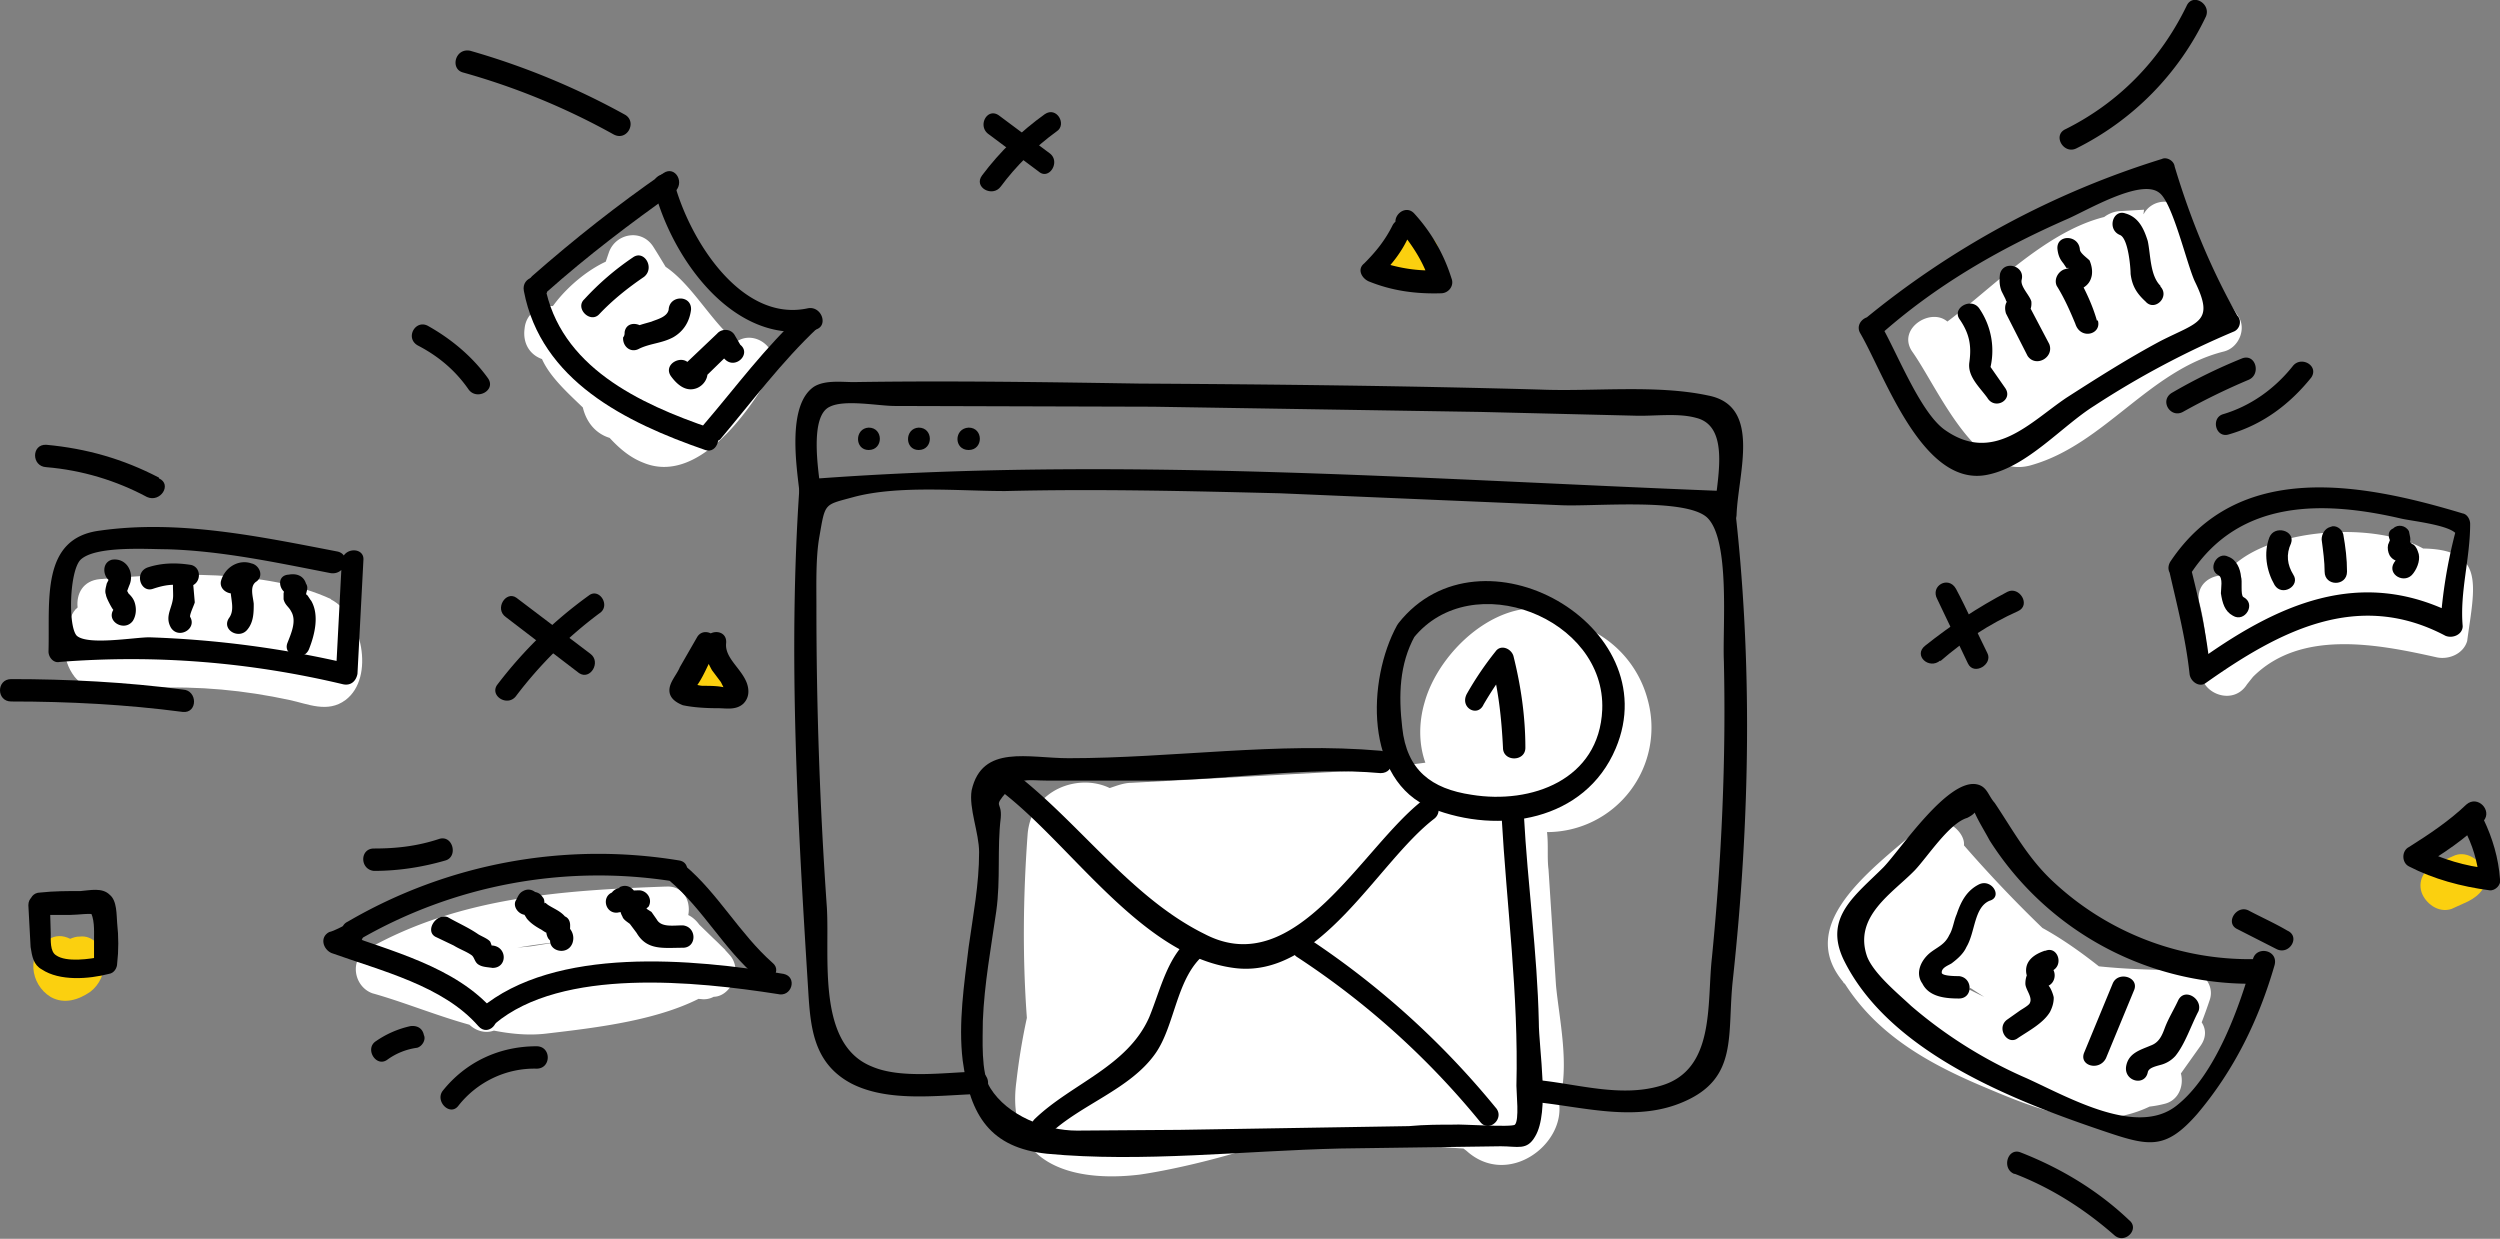
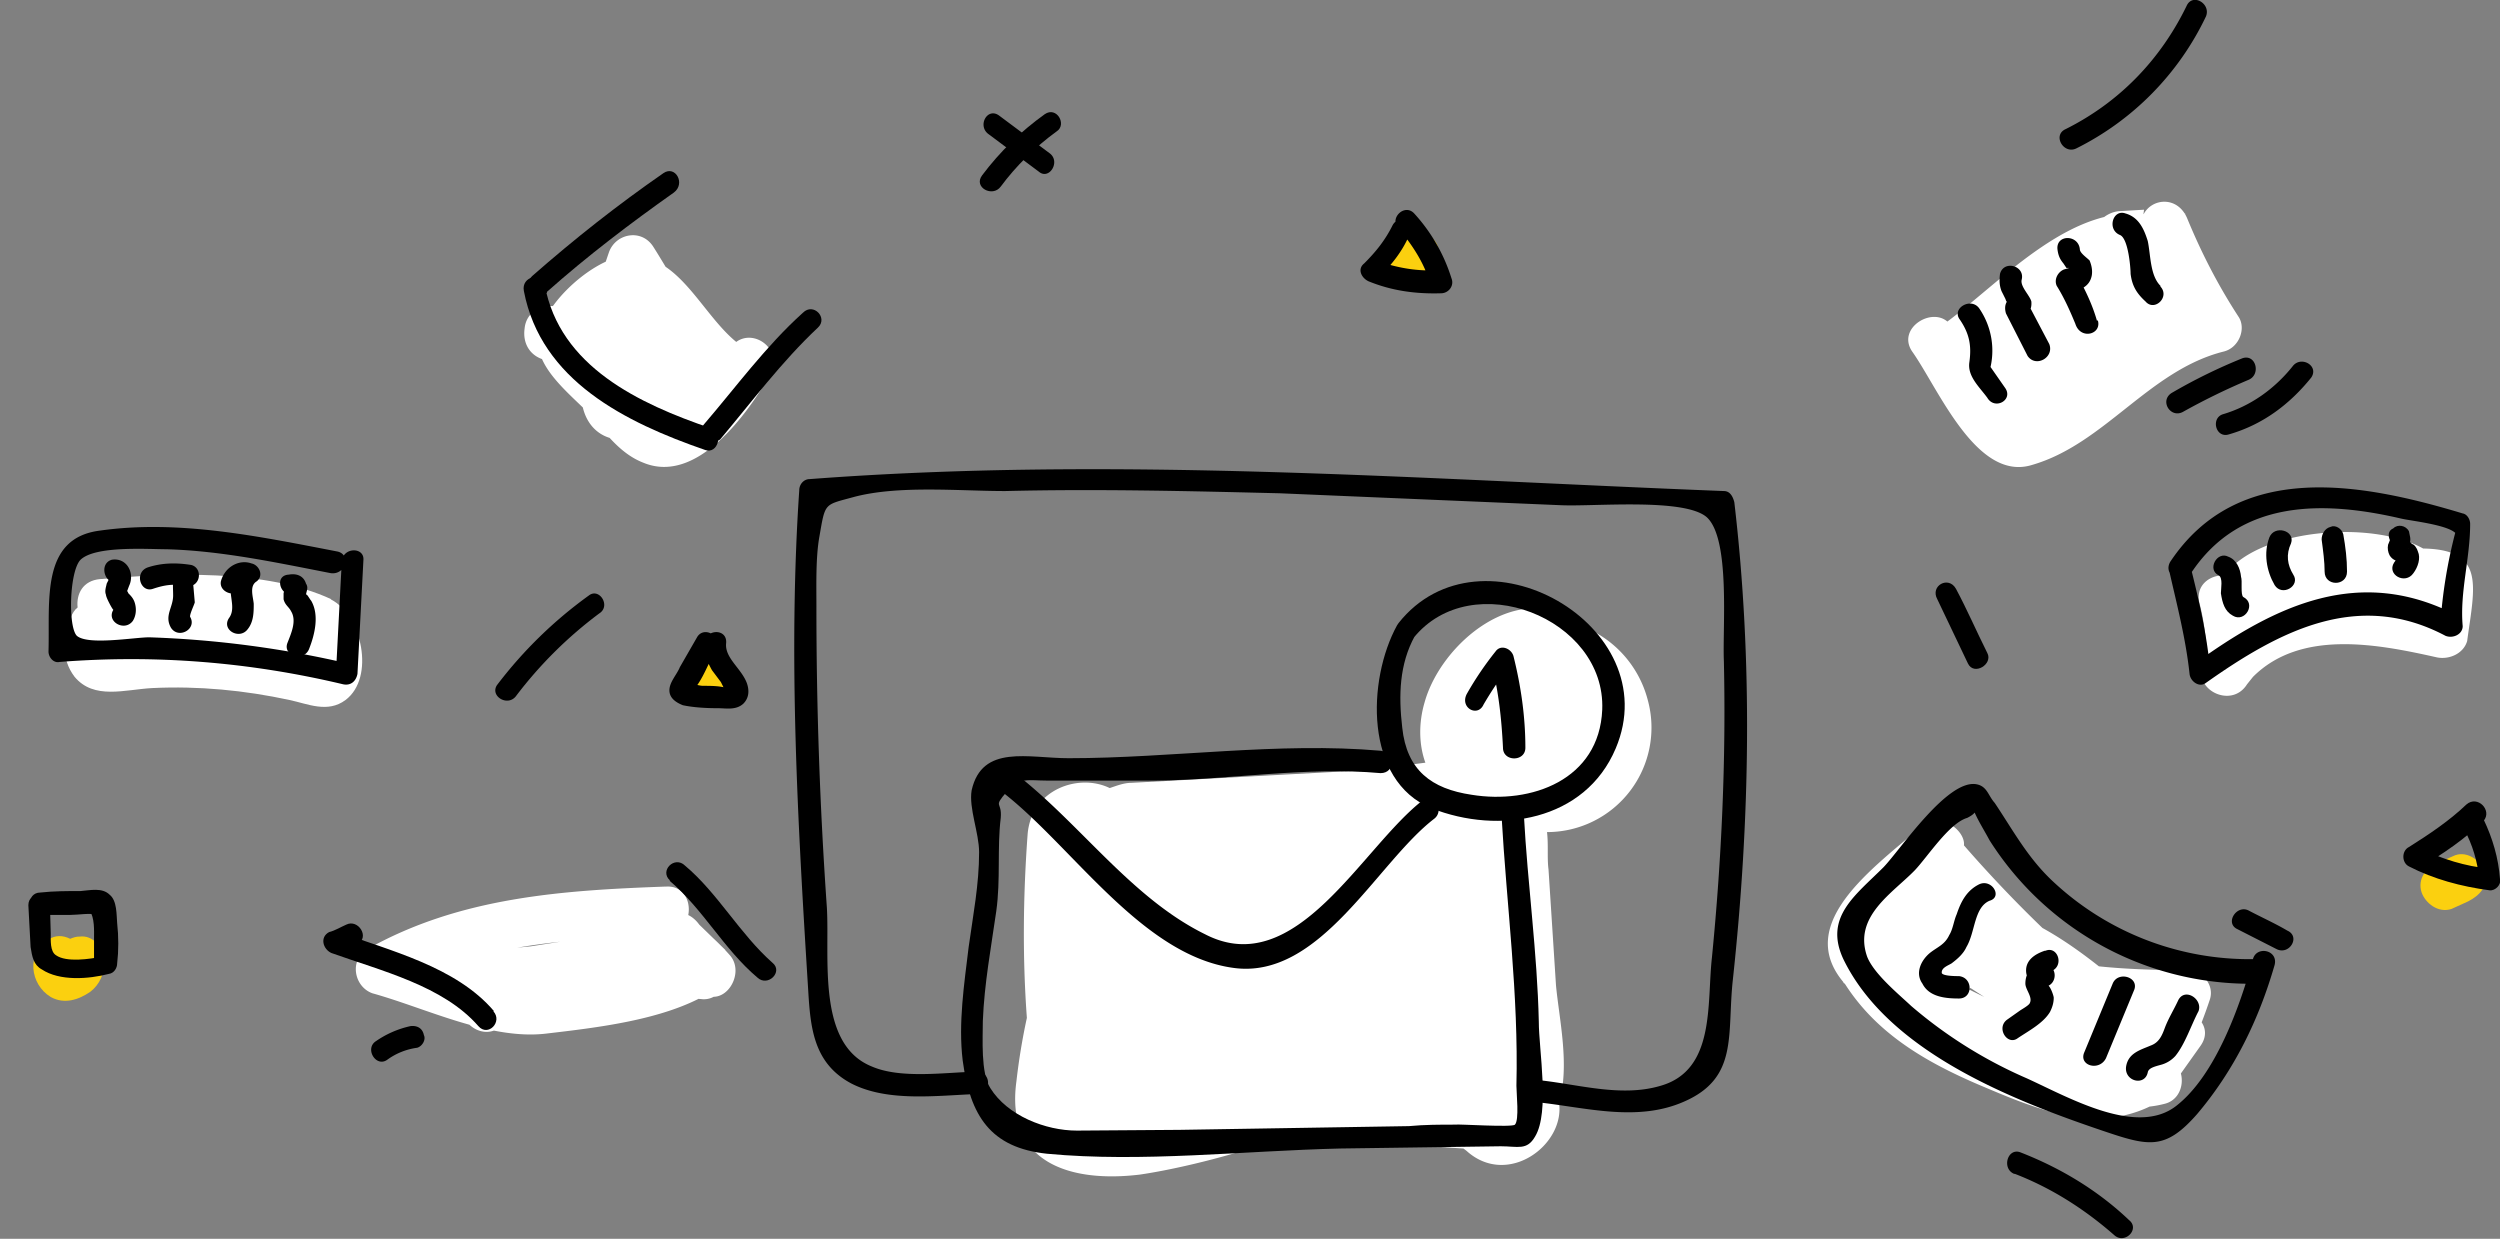
<svg xmlns="http://www.w3.org/2000/svg" width="335" height="166" viewBox="0 0 335 166" fill="none">
  <rect x="0" y="0" width="335" height="166" fill="#808080" stroke="none" />
  <g clip-path="url(#clip0)">
    <path d="M10.7 125.5c-.5 0-.8.1-1.3.3-1-.5-2-.5-2.9.1-3 1.8-2.5 6 .3 7.7 1.8 1 3.7.4 5.3-.7 1.3-1 1.9-2.5 1.9-4.1-.2-2-1.6-3.5-3.3-3.3z" fill="#FBD00F" />
    <path d="M44.4 80.3c-8.8-4.1-21.8-3.5-31-2.7-2.3.2-3.2 2-3 3.8-.4.3-.7.8-.9 1.3-1 2.7-1.4 5.5.5 8 2.6 3.1 6.7 1.7 10.4 1.5 6.2-.3 12.4.3 18.4 1.6 2.4.5 5.1 1.8 7.5 0 4-3 2.2-11.4-2-13.5z" fill="#fff" />
    <path d="M333 116.9c-.5-1.5-2.3-2.9-4-2.3l-2.3 1c-1.6.6-2.8 2.2-2.2 4 .5 1.4 2.2 2.8 4 2.2l2.2-1c1.6-.8 2.9-2.2 2.2-4z" fill="#FBD00F" />
    <path d="M324.7 73.5c-7-3.9-22.2-2.6-26.6 3.6-2-.1-4.1 1.4-3.3 4 .6 2.4.8 4.6 1 7 0 .1 0 .3-.3.5-2.2 3.5 3.4 6.6 5.6 3.1l.8-1c6.4-6.4 16.7-4.4 24.7-2.6 1.6.3 3.5-.5 4-2.2 1-7.4 2.5-12.3-6-12.4zM257.4 110.8c-6.9 6-19 14.3-8.1 23a68.5 68.5 0 0016.8 9c6 2.4 14.5 1.9 19.6 5.6v-5.6c-6.4 3.8-15.3-.8-21.2-3.8a26.8 26.8 0 01-13.2-11.6l-4.3 4.3c8.3 4.2 16.6 8.5 25 12.2 5.9 2.5 11.6 5.7 18.1 4 2.7-.7 3-4.5.8-6a568.6 568.6 0 01-33.5-21.2c-3-2-6.7 2.7-3.8 5 11.3 9.1 25.2 10.7 39.6 10.9l-3-4a52 52 0 01-3.6 8.1c-1.9 3.7 3.2 6.5 5.6 3.2l2.7-3.8c2-2.9-1.7-5.6-4.3-4.3-4.3 2-12.5-7.5-15.6-10.2a175 175 0 01-11.9-12.4c-2.4-2.7-6.7.8-5 3.8 5.6 10 14 17 24.6 21.5 3 1.3 5.4-3.3 3-5.3-6-5.2-15.8-13.3-24.3-11.7-5.1 1-9.1 7-3.9 10.5 4.5 2.8 11.2-.7 10.7-6.2-.8-7.8-10-6.5-15-3.8-1.4.8-2 3-1 4.2 2.5 3.7 4.9 5.5 9.2 6.7 1.9.5 4-1 4-3-.4-5-6.4-14.1-12-8.6a5 5 0 00-.6 6.4c2 3.5 6 2.8 9.2 1.6 2.5-1 3.2-4.3.8-6l-2.6-1.5 1.2 4.3c1.2-1.8 1.4-2 2-4.3.5-1.6-.6-3.5-2.2-4-4-1-11.1-.6-12.3 4.5-1.2 5.4 6.6 9.5 10.4 11.1 3.3 1.4 5.4-4 2.4-5.9-.7-.3-1.3-.8-2-1-3.4-2.2-6.6 3.2-3.1 5.5.6.3 1.3.8 1.9 1l2.4-5.8c-6-2.4-6.4-3.5-1.5-3.3l-2.2-4c-.5 1-1 1.7-1.4 2.7-1.1 1.4-.2 3.5 1.1 4.3l2.5 1.6c.4-2 .5-3.8.8-6l-1.4 6.8 4-3-5.4-3.7-1.1 4.3c7-3.8 19.7 6 24.6 10.3l3-5.2c-8.9-3.7-15.9-10-20.6-18.5l-5 3.8c6.4 7.2 13.2 13.9 20.7 20 4.8 3.7 8.6 6.6 14.5 3.6l-4.3-4.3-2.7 3.8 5.6 3.2a72 72 0 004-9.6c.7-2-1-4-3-4-12.2 0-25-1-35-9l-3.7 5a665 665 0 0033.5 21.2l.8-5.8c-6.5 1.7-15.7-4.5-21.1-7-5.8-2.7-11.3-5.8-17-8.6-3-1.5-6 1.4-4.4 4.3 4.2 7.8 11.3 12 19.3 15.4 7.8 3.3 16 6.8 24 2 2.2-1.2 2-4 0-5.5-6.2-4.5-15.4-3.8-22.6-6.8-3.5-1.6-8.3-3.2-11-5.8-6.8-6.3 2.4-11.3 6.6-15 2.4-1.8-2.1-6.3-5.1-3.6zM256.3 47.2c3.5 5 8.6 17.4 16 15.1C282 59.5 288 49.6 298 47.1c2-.5 3-3 2-4.6-2.8-4.3-5-8.6-6.9-13.2-1.6-3.9-6.8-2.4-6.2 1.7.8 4.8 1.8 9.5 2.5 14.3l6-2.4a33.5 33.5 0 00-7.9-8.6c-1.9-1.4-5.8-.8-5.4 2.3.5 3.5 1.1 6.6 2.4 10 1.4 3.8 6.9 2.4 6.2-1.8-.8-4.6-1.9-9-3.3-13.5l-3 4 3.3-.2c3.3-.1 4.6-5.5.8-6.2-10.5-2.2-20 8.6-27.7 14.3-1.4 1-2 2.8-1.1 4.3 2.5 4.2 7.5 14.7 14 10 6.4-4.4-.2-11.2-5.2-12.3-2.8-.7-5 2.2-3.7 4.6 2.9 5.2 11.3 9.8 16.2 4.3 5.3-5.6-1.4-11.8-7.3-11.5-1.4.2-2.7 1-3 2.4-1.3 5.2 3.3 10.3 8.7 7.6 6.5-3.1 4.2-10.8.3-15-2.5-2.6-6.8.9-4.9 3.9 2.2 3.8 5 5.4 9.2 5.4 2.6 0 3.9-2.7 2.7-4.8-1.9-3.3-3.8-4.3-7.4-4.6-1.5-.1-2.7 1.1-3 2.4-1.3 4.3.9 8.3 5.2 9.2 3 .7 5.4-3 3-5.2-5.4-5.6-13-4.6-17.2 1.7-.8 1.3-.4 2.9.5 3.9 3.8 4 11.1 3.4 12-3 .7-5.6-5.8-9.6-10.4-6.4-4.6 3.3-2.5 10 2.7 10.8 6 1 10.7-4.6 8.6-10.2l-.8 3 4.8-3.8c3-2.4-.8-6.5-3.8-5-1.8.9-2 1.2-3.2 2.5-2.9 3 1.7 7.4 4.4 4.4l2-1.4-3.9-5-4.8 3.9c-.7.6-1 2-.7 3l-2.4 2.4.4 3.8 7.2-.5 3-5.2-.8-1.5-3 2.4 2 1.5c1-1.6 2-3.2 2.8-4.8L280 38l-5 3.8 1.6 4.3-3 2.4c-1.8 1-2.9 0-3.5-2.5l-3.7 4.6c4.5 1-1-6-1.5-6.9l-1.2 4.3c5.3-4 15.8-15 22.8-13.7l.8-6.2-3.4.2c-1.9.2-3.8 2-3 4 1.4 4.4 2.6 8.9 3.4 13.5l6.2-1.8c-1.2-2.8-2-5.2-2.3-8.2l-5.4 2.2c2.7 2.2 4.8 4.5 6.7 7.3 2 3 6.5 1.1 5.9-2.4l-2.6-14.3c-2 .7-4 1.1-6.2 1.8 2.1 5 4.5 10 7.5 14.8l2-4.7a38 38 0 00-13.3 6.6c-4.3 3-9 8-14.3 9.2l3 .8c-4.1-3.5-7.1-9.2-10.1-13.5-2-2.9-7.5.3-5.1 3.6zM92 60.7c4.9-2.2 8.7-5.8 11.2-10.6 2-3.7-3.3-6.9-5.5-3.2C95 51.2 91 57.1 86 53.7c-1.8-1-3.2-3.5-4.5-5l-2-2.3c-1.7-1-1.7-1.6-.2-1.6 1.2-2.5 4.4-4.1 7.3-3 1.4.5 2.9 3.2 3.8 4.3 2 2.6 4 4.6 6.8 6.2l2.4-5.9C94 45 90.4 37.5 87.5 33c-1.6-2.4-5-1.7-5.9.8-2 5.9-5 14.6-3.5 20.8 1.1 4.6 6 5.6 9.5 2.6 3.2-2.7 4.3-8.4 1.3-11.8-2.7-3-7.8-1.9-8 2.4-.4 4.6 6 8.4 10 8.3 4.7-.2 5.5-5.1 3.3-8.6-2.4-3.7-8-3.7-9.3.8-1 4 1.8 10 6.6 8.7 5.7-1.6 3.5-9 .3-12-3.5-3.4-11.6-6.4-14.8-1.5-.6 1-.6 2.4 0 3.2 2.4 3.5 11.4 6 12-.3.2-2.3-1.4-4.2-3.4-5-2-.8-3.8-.6-5.7-.4-.8.1-4.3 1.2-4.8 1l1.6 2.6V44c.3-4-6-4-6.4 0-.3 2.1.8 3.7 2.6 4.2 2.2.6 8.7-.2 9.5-2.2l2.2-2.3-2.2-.1v3.1c-.3.4 7.8 2.8 5.9 5.6l2.7-1.6c-.5 0-2.6-4.3-3.7-2.4L84.6 50c-.5 0-.5 4-.3 1.1.2-2 .3-4 .8-6 .6-3.3 1.6-6.5 2.7-9.5-1.9.3-3.8.4-5.9.8 4 6.2 8.3 14.6 16 16.5 3.4.8 5.8-4.1 2.5-5.9-6-3.2-8.8-13.5-16.7-12.7-4.6.5-12.4 7.6-11.5 12.5.7 3.4 4.6 6.4 6.9 8.8 2 2.4 4 5.2 7.1 6.4 7.2 3 14-6.6 17-11.8l-5.5-3.2c-2.1 4-4.8 6.5-9 8.4-3.6 1.6-.4 7.2 3.2 5.4zM89.2 118.8c-13.8.5-27.6 1.4-40 8.4-2.4 1.4-1.8 5 .7 5.9 7.2 2 15.8 6.3 23.3 5.4 6.8-.8 15.6-1.8 21.6-5.3 2.2-1.2 2-5.4-.8-5.8a97.7 97.7 0 00-32.6.8c-4 .8-2.2 6.8 1.8 6.2 8.7-1.5 17.4-2.9 26.2-4.2l-2.4-5.9-6.8 4c-3.7 2-.5 7.2 3.2 5.6 3.6-1.6 6.8-3.7 9.8-6.2l-5-.7c1.8 2.4 3.4 4.2 5.8 6 3 2.2 6-2.5 3.8-5a32.1 32.1 0 00-7.1-6c-2.6-1.5-6.4 1.7-4.3 4.2 1.7 2.4 3.5 4.5 5.5 6.7l2.3-5.4c-10.4-.8-23.1-2-31.4 5.4-3 2.7 1.5 7.3 4.5 4.5 6.5-6 18.8-4.2 26.9-3.5 2.8.1 4.1-3.7 2.2-5.4a25.2 25.2 0 01-4.6-5.4l-4.3 4.3a22 22 0 015.9 4.9l3.8-5-3.5-3.4c-1.3-1.8-3.3-2.1-5-.7a32 32 0 01-8.5 5.3l3.2 5.5 6.8-4c3.3-1.8 1-6.3-2.4-5.8l-26.2 4.1c.6 2 1 4.1 1.7 6.2 9.7-1.9 19.4-2 29.1-.8l-.8-5.9c-5 2.9-14 4.2-19.5 4.2-6.7 0-14-3.2-20.6-5.1.4 1.9.5 3.8.8 5.9 11.3-6.4 24.2-7 37-7.5 4-.3 4-6.7 0-6.5z" fill="#fff" />
    <path d="M187 31.6c-.9 1.3-1.5 2.9-.9 4.5s2.2 2.9 4 2.2c2.5-1 3.8-4 2-6.2-1.5-2.2-5.2-1.9-6.5.7-.8 1.4-.4 3.5 1.1 4.2 1.5.8 3.5.5 4.3-1-1 1.4-2 1.2-2.8-.5-2-1.2-2-2.1.1-3.2l4 2.2v.3c.2.5-.1 1-.5 1.5 1.2-1.3 1.5-3.2 0-4.5-1.4-1.1-3.6-1.4-4.7-.2zM95.3 94c4.1 0 4.1-6.4 0-6.4-4.2 0-4.2 6.4 0 6.4z" fill="#FBD00F" />
    <path d="M220.8 93.8a14.5 14.5 0 00-8.6-9.8l-.5-.5c-8.3-6-18.6 2.7-20.8 10.6-.8 2.7-.8 5.6.1 8.1l-7.8 1-31.6 1.7c-1 0-2 .4-2.9.7-4.1-2-10.5.1-11 6.2-.6 8.2-.7 16.4-.1 24.6a85 85 0 00-1.4 8.5c-1.5 11 7.3 13.6 16.5 12.5 3.5-.5 10.2-1.9 17.3-4.3 3 0 6-.1 9.3 0 5 .2 10.2.3 15.2.7l1.6.1.4.3c5.5 5 13.3-.8 12.4-6.5 1.5-4.8 0-11.3-.4-15.7l-1-15.5c-.2-1.5 0-3.3-.2-5a14 14 0 0013.5-17.7z" fill="#fff" />
    <path d="M206 147.7c6.5.7 13.4 2.7 19.7-.1 7.3-3.2 5.7-9 6.5-16.3 2.3-21.3 2.7-42.7.2-64-.2-.8-.6-1.5-1.4-1.5-41-1.6-81.6-4.7-122.5-1.6-.8 0-1.4.7-1.4 1.5-1.5 22.2-.2 44.6 1.2 67 .3 5 .7 9.8 5.8 12.5 4.9 2.5 11.4 1.6 16.8 1.4 2 0 2-3 0-3-4.3.1-10.2 1-14.1-.7-7.4-3-5.6-14.6-6-21.3a574 574 0 01-1.4-40.3c0-3-.1-6.6.4-9.4.8-4.6.6-4.2 4.6-5.3 6-1.6 14.1-.8 20.3-.8 12.3-.3 24.5 0 36.8.3l37.7 1.6c4.4.2 16.5-1 19.5 1.6 3.2 2.9 2.1 14.8 2.3 19.3.3 13.2-.3 26.5-1.6 39.7-.7 6.2.5 15.1-6.9 17.2-5.4 1.6-11.3-.3-16.7-.8-1.7-.2-1.7 2.9.2 3z" fill="#000" />
    <path d="M185 100.6c-13.7-1.2-28 1-41.8 1-5.4 0-11.6-1.9-13 4.3-.4 2.4 1 5.7 1 8.3 0 4.3-.8 8.4-1.4 12.7-.6 5-1.4 10.2-.8 15.2 1 7.4 3.7 11.7 11.3 12.5 12.7 1.2 26.4-.4 39.3-.7l21.5-.3c2.3 0 3.5.6 4.6-1.3 2-3.3.5-11.6.5-15.4-.2-9.2-1.5-18.4-2-27.7-.1-1.9-3-1.9-3 0 .7 12.3 2.3 24 2 36.3 0 1 .4 4.6-.2 5.2-.3.4-7.7-.1-8 0-2 0-4.1 0-6.2.2l-30.7.5-13.8.1c-4.2 0-9.3-2-11.6-5.7-1.3-2-1-6.7-1-9 .2-5 1.1-9.8 1.8-14.7.6-4.3.1-8.4.6-12.5.2-2.3-1.1-1.3.8-3.5 1.6-2 3-1.5 5.4-1.5h14.6c10-.1 20-1.9 30.1-1 2 0 2-2.8 0-3z" fill="#000" />
    <path d="M187.2 83.8c-4 7.3-4.4 20.8 4.6 24.5 9.1 3.6 20.6 1.7 24.7-8 7-16.5-18.1-30.7-29.1-16.8-1.1 1.4 1 3.5 2 2 7.8-9.7 25.8-2.7 25.3 9.6-.4 9.4-9.5 12.7-17.5 11.4-5.4-.8-8.7-3.3-9.3-9-.5-4.3-.4-8.5 1.7-12.3 1.1-1.6-1.4-3.2-2.4-1.4z" fill="#000" />
    <path d="M198.8 94.4c1-1.7 2.1-3.4 3.4-5l-2.4-.7c1 3.8 1.4 7.5 1.6 11.5 0 1.9 3 1.9 3 0 0-4.2-.6-8.3-1.6-12.3-.3-1-1.7-1.6-2.4-.6a43 43 0 00-3.8 5.6c-1.1 1.9 1.4 3.3 2.2 1.5zM133.6 105.6c9.6 7 19.1 22.4 31.7 24.1 11.6 1.6 19.2-14.1 26.9-20 1.4-1.1 0-3.6-1.5-2.5-8.2 6.3-17 24.3-29.2 18-10.2-5-17.2-15.5-26.3-22.2-1.7-1-3.2 1.5-1.6 2.6z" fill="#000" />
-     <path d="M140.6 152c4.2-4 10.8-6 14.2-10.8 2.7-3.8 2.8-10.3 6.7-13.4 1.4-1 0-3.6-1.5-2.5-3.5 2.5-4.4 7.1-6 11-2.9 6.6-10.4 8.9-15.3 13.6-1.4 1.3.6 3.4 2 2.1zM173.9 128.3a108 108 0 0124.5 22.1c1.2 1.4 3.3-.6 2-2a112.4 112.4 0 00-25-22.6c-1.7-1-3.1 1.6-1.5 2.5zM110 65.8c-.4-3-1.5-10.1 1.2-11.3 2-1 6.5-.1 8.7-.1l34.6.1 43.9.7 20.6.5c2.6.1 5.8-.4 8.3.3 4.8 1.2 2.6 8.9 2.4 13 0 2 2.9 2 3 0 .2-5.6 3.4-14.6-3.8-16-7-1.5-15.4-.5-22.6-.8-17.8-.5-35.8-.7-53.6-.8-12.7-.2-25.6-.4-38.3-.2-1.6 0-3.8-.3-5.3.6-3.6 2.4-2.4 10.4-2 13.9.1 1.9 3 1.9 2.8.1z" fill="#000" />
-     <path d="M116.4 60.3c2 0 2-3 0-3-1.9.1-1.9 3 0 3zM123.1 60.3c2 0 2-3 0-3-1.9.1-1.9 3 0 3zM129.8 60.3c2 0 2-3 0-3-2 .1-2 3 0 3zM105 130.5c-12.1-2-30.6-3.8-40.7 4.7-1.5 1.2.6 3.3 2 2 9-7.6 27-5.7 37.9-4 1.9.5 2.7-2.3.8-2.7z" fill="#000" />
    <path d="M66.2 135.5c-5.1-6-14-8.1-21-10.7l.3 2.7c.8-.3 1.6-.8 2.4-1 1.7-.9.1-3.4-1.5-2.6-.7.3-1.5.8-2.3 1-1.3.7-.8 2.3.3 2.8 6.7 2.4 15 4.4 19.7 9.8 1.3 1.5 3.3-.6 2-2z" fill="#000" />
-     <path d="M48 126a64 64 0 0142.2-7.9c1.9.4 2.7-2.5.8-2.8a66.6 66.6 0 00-44.4 8.2c-1.7.8-.3 3.4 1.4 2.6z" fill="#000" />
    <path d="M89.7 118c4.5 3.8 7.3 9.2 11.8 13 1.4 1.3 3.5-.8 2-2-4.4-3.9-7.3-9.3-11.7-13-1.4-1.4-3.5.7-2 2zM70.2 39c2.3 12 13.6 17.6 24.3 21.3 1.7.6 2.5-2.3.8-2.9C85.6 54.1 75 49.1 73 38.2c-.3-1.8-3.2-1.2-2.8.8z" fill="#000" />
    <path d="M96.4 59c4.3-5.1 8.3-10.5 13.2-15.1 1.4-1.3-.6-3.4-2-2-5 4.5-9 10-13.3 15-1.2 1.5.8 3.5 2.1 2zM73.3 39.1c5.4-4.8 11.2-9.2 17-13.3 1.6-1.2.2-3.7-1.4-2.6C82.7 27.5 77 32 71.3 37c-1.5 1.4.6 3.5 2 2.2z" fill="#000" />
-     <path d="M87.6 25.1c2.3 9.4 10.7 21.3 21.5 19.1 2-.3 1.1-3.2-.8-2.9-9 2-16-9.3-18-17-.3-1.7-3.1-1-2.7.8zM80.3 42.1c1.8-1.9 3.8-3.5 6-5 1.5-1.2 0-3.7-1.5-2.6a36.6 36.6 0 00-6.5 5.6c-1.3 1.2.8 3.3 2 2zM83.7 44.5c0 .2 0 .5-.2.7-.1 1.2 1 2.2 2.2 1.5 1.5-.7 3-.7 4.5-1.5 1.4-.8 2.2-2.1 2.4-3.7.1-2-2.9-2-3 0-.2 1-1.6 1.3-2.3 1.6-1 .3-2 .5-3 1.1l2.2 1.6c0-.2 0-.5.2-.6.2-1.8-2.7-2.6-3-.7zM89.9 50.4c.8 1.1 2 2.2 3.5 1.6 1.2-.5 1.9-2 1-3.2v1.8l4-3.9c-.9-.1-1.7-.1-2.5-.3a6 6 0 001.3 1.8c1.4 1.3 3.5-.8 2-2l-.7-1.2c-.5-1-1.8-1-2.4-.3l-4 3.8c-.5.5-.5 1.3-.2 1.7.8-.4 1-1 .5-1.4-1-1.4-3.6 0-2.5 1.6zM65.4 50.7c-2-2.8-4.8-5.2-8-7-1.7-1-3.2 1.6-1.4 2.6 2.7 1.4 5 3.3 6.8 5.9 1.1 1.5 3.7.1 2.6-1.5zM83.8 15.4A99.2 99.2 0 0063 6.8c-2-.4-2.7 2.4-1 2.9A93 93 0 0182.2 18c1.8 1 3.2-1.6 1.6-2.6zM71.9 140.2c-5 0-9.5 2.1-12.6 6-1 1.4 1 3.4 2.1 2 2.5-3.2 6.4-5.1 10.5-5 2 0 2-3 0-3zM58.9 112.4c-3 1-5.8 1.3-8.8 1.3-1.9 0-1.9 2.8 0 3 3.3 0 6.5-.5 9.6-1.4 1.7-.5 1-3.4-.8-2.9zM58.5 125.6l2.3 1.1c.8.5 1.7.8 2.4 1.3.4.3.4 1 1 1.3.5.3 1.2.3 1.8.4 2 0 2-2.8 0-3-.3 0-.1.2 0 .3l-.3-.8c-.3-.4-1.1-.7-1.6-1-1.3-.9-2.7-1.5-4.1-2.3-1.6-.6-3.2 2-1.5 2.7zM70.1 119.4c-.6.3-.7.8-1 1.3-.4.8.4 1.9 1.4 1.9l.6-.2-1-.6c-.1-.6-.1-.6-.1-.2l.1.7.5.8c.5.6 1.1 1 1.8 1.4.1 0 .8.6 1 .5 0-.8 0-1-.2-.5v.3c0 .3.1.7.3 1 .1.1.3.4.5.4.4.4.3.2-.2-.6-.6 1.8 2.2 2.6 2.9.8.4-1.1-.2-2.2-1.3-2.7.2.3.5.6.6 1 .4.8.4-.4.4-.7 0-.5-.2-1-.7-1.2-.6-.7-1.4-1-2.2-1.5-.2-.1-.6-.6-.5-.1-.1-.4 0-.7-.3-1-.5-.8-1.4-.8-2.4-.6l1.4 1.9-.3.5c2-1 .3-3.5-1.3-2.6zM83 119c-.3 0-.8.3-1 .6-1.4.6-.9 2.8.7 2.7 1-.2 1.8-.2 2.7-.2l-1.3-2.2c-.6 1-1.4 1.7-.7 2.9.1.4.6.7 1 1l.9 1.2c1.4 2.4 3.6 2 6.2 2 1.9 0 1.9-2.8 0-3-1.3 0-2.9.3-3.5-.8l-.7-1c-.3-.2-1-.6-1.2-.9v1.5c.1-.5.4-1 .8-1.3.6-1-.2-2.2-1.3-2.2l-2.7.1.8 2.7c.3-.1.8-.3 1-.6 1.5-1 0-3.5-1.7-2.6zM249.3 44.7c3.3 5.7 8.4 20.8 17.1 18.9 5.3-1.1 9.9-6.5 14.2-9.2a118 118 0 0118.8-10c.8-.4 1-1.5.4-2.1-3.6-6.4-6.3-13-8.4-20-.1-.8-1.1-1.3-1.7-1a117.3 117.3 0 00-40 21.6c-1.4 1.3.7 3.4 2.1 2.1 7.5-6.7 16-11.6 25.1-15.6 2.6-1.1 9.9-5.5 12.4-3.6 1.8 1.2 3.7 9.5 4.8 11.9 2.7 5.5.5 5.4-4.6 8-4.3 2.3-8.4 4.9-12.6 7.6-4.9 3.3-9.8 8.9-16.3 4.3-3.4-2.4-6.6-10.9-8.8-14.5-1-1.6-3.5 0-2.5 1.6z" fill="#000" />
    <path d="M268.7 52l-2.3-3.3.2 1a10 10 0 00-1.4-8.4c-1.1-1.5-3.7 0-2.6 1.5 1.3 1.9 1.6 3.5 1.3 5.7-.3 1.9 1.3 3.3 2.4 4.8 1 1.7 3.5.3 2.4-1.3zM274.6 46.1l-3-5.7c-.2.8-.5 1.4-.9 2.2 1.1-.3 1.6-1.1 1.5-2.2-.2-.8-1.5-2-1.3-2.9.5-1.9-2.4-2.7-2.9-.8-.1.8-.1 1.5.2 2.3l.5 1c.1.2.1.4.3.5.3.7.5.5.8-.7-1 .3-1.3 1.2-1 2.2l2.9 5.7c1.1 1.6 3.6.2 2.9-1.6zM302.9 128.5a38.5 38.5 0 01-27.6-10.2c-3.5-3.2-5.4-6.8-8-10.7-.9-1-1-2.2-2.4-2.5-3.9-.8-10.2 8.7-12.5 11.1-3.8 3.8-8 6.7-5.4 12.3 6 12.4 22.6 18.9 34.7 23 6.2 2.1 8.4 2.7 12.7-2.2 5-5.9 8.3-12.7 10.4-20 .5-2-2.4-2.6-2.9-.8-1.7 6.2-5 15.6-10.3 19.7-5.3 4.1-14.3-1.1-20-3.7a61 61 0 01-15.5-9.7c-1.7-1.6-5-4.3-5.9-6.6-1.9-5.4 3.4-8.5 6.4-11.6 1.7-1.8 4.6-6.3 7-7 1-.5 1.4-1 .8-1.2.6 1.5 1.4 2.7 2.2 4.2a41.4 41.4 0 0036.4 19.2c1.8-.5 1.8-3.5-.1-3.3z" fill="#000" />
    <path d="M265.2 118.5c-1.6.8-2.4 2.2-3 4-.4.9-.5 2-1 2.8-.6 1.3-1.6 1.6-2.6 2.4-1.2 1-2 2.7-1 4.1.9 1.8 3.1 2 4.9 2 1.9 0 1.9-2.8 0-3-.4 0-2.1 0-2.3-.4-.1-.7.8-1 1.3-1.3.8-.6 1.6-1.3 2-2.2 1.2-2 1-5.3 3.1-6.2 1.8-.5.3-3-1.4-2.2zM274 127.4c-1.2.4-2.6 1.2-2.5 2.8a2.2 2.2 0 002.7 2c1.5-.4 1.5-2.6 0-3-1.6-.2-2.8.9-2.8 2.6 0 .8 1 1.8.6 2.6-.1.3-1 .8-1.3 1l-1.7 1.2c-1.6 1.1 0 3.6 1.4 2.5 1.5-1 3.4-2 4.3-3.5.3-.6.5-1.2.5-1.9 0-.3-.6-2-1-1.7l-1 .1h.2v-2.8h-.3l1.1.1c-.1.8 0 1.1.5.8 2-.6 1.1-3.5-.6-2.8zM283.1 131.8l-3.8 9.2c-.8 1.8 2 2.6 2.9.8l3.8-9.2c.6-1.7-2.2-2.5-2.9-.8zM291.9 134c-.6 1.3-1.3 2.4-1.8 3.7-.4 1.1-.8 2-1.9 2.4-1.4.6-3 1-3.3 2.8-.3 2 2.5 2.7 2.9.8.1-.6 1-.8 1.7-1a4 4 0 002-1.2c1.3-1.6 2.1-4.1 3.1-6 .6-1.6-1.8-3.2-2.7-1.5zM270 157.3c4.9 1.9 9.3 4.7 13.3 8.2 1.4 1.3 3.5-.8 2-2-4.2-4-9.2-7-14.6-9.1-1.7-.6-2.5 2.2-.8 2.9zM299.8 124.5l5.3 2.7c1.7.8 3.2-1.7 1.4-2.5-1.7-1-3.5-1.8-5.2-2.7-1.6-.8-3.2 1.7-1.5 2.5zM281 43c-.6-2.1-1.5-4-2.6-6l-1 2.3c1.3-.5 2.6-.8 2.9-2.4.1-.6 0-1.3-.3-2-.4-.4-1.3-1-1.3-1.5-.2-2-3.2-2-3 0 .1.8.3 1.3.8 1.9l.4.6h.4l-.7.2c-.8.3-1.4 1.3-1 2.2 1 1.6 1.8 3.4 2.5 5.1.7 2.2 3.6 1.4 3-.5zM289.5 38.3c-1.4-1.4-1.3-4.1-1.7-6-.5-1.6-1.2-3.2-3-3.7-1.7-.6-2.5 2.2-.7 2.9 1.1.5 1.4 4.4 1.4 5.2.2 1.6.8 2.6 2 3.7 1.2 1.4 3.3-.6 2-2zM93.4 85.4l-2.3 4c-.4 1-1.4 2-1.4 3.1 0 1 .8 1.6 1.8 2 1.4.3 3.1.4 4.7.4 1.1 0 2.4.3 3.4-.6.8-.8.8-1.8.5-2.7-.7-2-3-3.4-2.8-5.4.2-2-2.7-2-3 0-.1 1.3.5 2.5 1.1 3.6l1.2 1.6.4.8c0 .5.2.5.3.2.4-.3.4-.3-.3-.3-.8-.2-2-.2-2.8-.2-.5 0-1.3-.3-1.6-.2-.7-.1-.7.2 0 1.3l.3-.5c1.3-1.5 2-3.6 3-5.4 1-1.9-1.6-3.3-2.5-1.7zM186.6 30.2c-1 2-2.2 3.5-3.8 5.1-1 .8-.3 2 .6 2.4 3.2 1.3 6.4 1.7 9.7 1.6 1 0 1.8-1 1.4-2a23 23 0 00-5-8.7c-1.3-1.4-3.4.7-2.1 2 1.9 2.3 3.5 4.7 4.3 7.6l1.4-2c-3.2.2-6-.3-9-1.4l.6 2.4c1.7-1.6 3.2-3.5 4.1-5.6 1.3-1.7-1.3-3.1-2.2-1.4zM278.2 19.9a38 38 0 0017.4-17.7c.7-1.7-1.8-3.2-2.6-1.4-3.5 7.2-9 12.9-16.2 16.5-1.8.8-.3 3.4 1.4 2.6zM292.5 55.2a89 89 0 018.8-4.3c1.7-.7 1-3.5-.8-2.9a73.2 73.2 0 00-9.4 4.6c-1.8 1-.3 3.5 1.4 2.6zM298.7 58.2c4.5-1.3 8.1-4 11-7.6 1.1-1.6-1.4-3-2.5-1.5-2.4 3-5.6 5.3-9.3 6.4-1.7.5-1 3.3.8 2.7zM55 137.5a13 13 0 00-4.6 2c-1.6 1 0 3.6 1.5 2.5a8.8 8.8 0 014-1.6c.7-.2 1.2-1.1.9-1.7-.2-1-1-1.3-1.8-1.2zM45.8 75.2L45 90.5l2-1.5a137.2 137.2 0 00-27-3.6c-2 0-8.2 1.1-9.7-.2-1.2-1.2-1-8.7.5-10.2 2-1.9 9-1.4 11.5-1.4 7.4.2 14.8 1.8 22 3.2 2 .3 2.8-2.5.9-2.9-10.4-2-21.2-4.3-31.8-2.8-8 1-6.7 9.4-6.9 16.2 0 .8.7 1.6 1.5 1.4 12.8-1 25.4 0 38 3 1 .2 1.7-.4 1.9-1.4l.8-15.3c.1-1.7-2.7-1.7-2.9.2z" fill="#000" />
    <path d="M39.4 79.7h.4c-.5-.2-1-.4-1.5-.4-.3-.3-.1-.6-.3.2v.8c.2.8.7 1 1 1.6.8 1.3 0 3-.5 4.3-.6 1.7 2.2 2.5 2.9.8.8-2 1.4-4.6.3-6.5-.2-.2-.7-1.2-.7-.7 0-.5.4-1 0-1.6-.3-1-1.2-1.4-2.3-1.2-2 .1-1.2 3 .7 2.7zM32.4 78.5c0-.3.2-.3.5-.3l-.6-2.4c-1 .8-1.3 2-1.4 3.2 0 1.3.6 2.7-.2 3.8-1.1 1.6 1.4 3 2.5 1.5.8-1 .8-2.3.8-3.4-.1-1-.6-2.4.4-3 1-.8.3-2.2-.7-2.4-1.7-.6-3.6.5-4.1 2.4-.3 1.6 2.4 2.4 2.8.6zM20.5 78.9c1.5-.5 2.7-.7 4.3-.4l-.3-2.7c-1.6 1-1.3 2.4-1.3 4s-1.2 2.7-.3 4.3c1 1.6 3.5.2 2.6-1.4-.2-.2.6-1.8.6-2l-.2-2.3c1.1-.6 1-2.4-.3-2.7-1.9-.3-3.8-.3-5.7.3-2 .6-1.1 3.5.6 2.9zM15.7 78c-.6-1-1-1.2-1-.6l-.4.8c-.1.5-.3 1-.1 1.5 0 .4 1 2.2 1 2-1 1.6 1.5 3 2.6 1.5.5-.8.5-1.8.2-2.6-.2-.5-.5-.8-.8-1.1 0 0-.2-.5-.2-.2l.3-.8c.8-1.7-.3-3.8-2.3-3.5-1.8.5-1 3.4.7 3zM293.6 76.8c6.6-10 17.9-9.7 28.2-7.3 1.3.3 6 .8 7.2 1.9a66 66 0 00-2 12.4l2.3-1.3C316.3 75.7 305 81 294 89l2.2 1.3c-.4-5-1.5-9.7-2.7-14.5-.4-2-3.3-1.1-2.8.8 1 4.4 2.2 9 2.7 13.7.1 1 1.3 1.9 2.2 1.2 9.9-7 20.4-12.5 32.1-6.3 1 .4 2.3-.2 2.3-1.3-.4-4.6 1-9 1-13.7 0-.6-.4-1.3-1-1.4-13.6-4.1-30.1-7.2-39.2 6.5-1 1.8 1.6 3.2 2.7 1.6z" fill="#000" />
    <path d="M297.3 77.1c.6.3.3 1.8.3 2.4.2 1.3.5 2.4 1.6 3 1.6 1 3.2-1.6 1.4-2.5-.4-.3-.1-2.2-.3-2.7-.1-1.1-.6-2.3-1.7-2.7-1.5-.8-2.9 1.7-1.3 2.5zM304.1 72c-.8 2.1-.4 4.5.7 6.4 1 1.6 3.5.1 2.5-1.4-.8-1.3-1-2.7-.3-4.2.6-1.7-2.2-2.5-2.9-.8zM311.1 72.3c.2 1.5.4 3 .4 4.3 0 2 3 2 3 0 0-1.7-.2-3.3-.5-5-.2-.8-1.1-1.3-1.7-1-.8.2-1.2 1-1.2 1.7zM320.4 72.7c-.2-.5 0-.7-.2-.2l-.2.5c-.1.5 0 1 .2 1.4.3.5.8.8 1.3.8 1 .2-.3-.3-.2-.5l-.5.7c-1 1.6 1.5 3 2.6 1.4.6-.8 1-2 .6-2.9-.1-.4-.5-1-.8-1-.1-.2-.4-.4-.6-.4-.2 0-.8-.3-.5 0l.5.5c.3.5 0 .8.2.3l.1-.5c.2-.6 0-1-.1-1.6-.4-.8-1.5-1-2.1-.4-.7.3-.8 1-.3 1.9zM259.6 80.3l4.1 8.6c.8 1.7 3.4.1 2.6-1.4-1.5-3-2.7-5.8-4.2-8.6-1-1.8-3.5-.4-2.5 1.4z" fill="#000" />
-     <path d="M260 88.6c3.1-2.7 6.6-5 10.4-6.7 1.8-.8.2-3.4-1.4-2.6-4 2.1-7.6 4.5-11 7.2-1.7 1.3.5 3.3 2 2zM24.5 92.4c-7.6-1-15.4-1.4-23-1.4-2 0-2 3 0 3 7.7 0 15.4.4 23 1.4 2 .2 2-2.9 0-3zM21.3 64c-4.8-2.5-9.7-3.9-15.1-4.4-2-.1-2 2.9 0 3 4.8.4 9.4 1.8 13.5 4 1.8.8 3.4-1.7 1.6-2.5zM67.8 82.7l9.8 7.5c1.5 1 3-1.5 1.5-2.6l-9.9-7.5c-1.4-1-3 1.5-1.4 2.6z" fill="#000" />
    <path d="M78.9 79.8a58 58 0 00-12.3 12c-1 1.5 1.5 3 2.6 1.4a56 56 0 0111.1-11c1.6-1 0-3.5-1.4-2.4zM132.5 18l6.7 5c1.4 1.2 3-1.4 1.4-2.5l-6.7-5c-1.6-1.2-3 1.4-1.4 2.5z" fill="#000" />
    <path d="M140 15.3c-3.2 2.3-6 5-8.4 8.2-1.2 1.6 1.4 3 2.5 1.5 2-2.7 4.6-5.3 7.5-7.4 1.4-.9 0-3.4-1.6-2.3zM330.5 107.8c-2.3 2.2-5 4-7.7 5.7-1 .5-1 2.1 0 2.6 3.3 1.7 7 2.7 10.8 3.2.8.1 1.6-.8 1.4-1.5-.2-2.8-1-5.5-2.2-8-1-1.8-3.5-.2-2.6 1.3 1.1 2.1 1.8 4.3 2 6.7l1.4-1.4c-3.2-.3-6.4-1.3-9.3-2.7v2.5c3-1.7 6-3.8 8.5-6.2 1.2-1.4-.8-3.5-2.3-2.2zM3.8 121.3l.3 5.6c.2 1.3.4 2.4 1.5 3 2.4 1.6 6.3 1.3 9 .6.7-.1 1.1-.8 1.1-1.4.2-1.7.2-3.6 0-5.4-.1-1.1 0-3-1-3.8-1-1-2.6-.6-3.9-.5-1.7 0-3.6 0-5.4.2-1.9 0-1.9 3 0 3h4c1.1 0 2.7-.3 3.6 0-.3-.2-.6-.5-1-.6.7 1 .6 2.7.6 3.8v3.8l1-1.4c-1.5.3-4.7.8-6.1-.2-.8-.5-.7-2-.7-2.9l-.1-3.5c0-2.2-2.9-2.2-2.9-.3z" fill="#000" />
  </g>
  <defs>
    <clipPath id="clip0">
      <path fill="#fff" d="M0 0h335v166H0z" />
    </clipPath>
  </defs>
</svg>